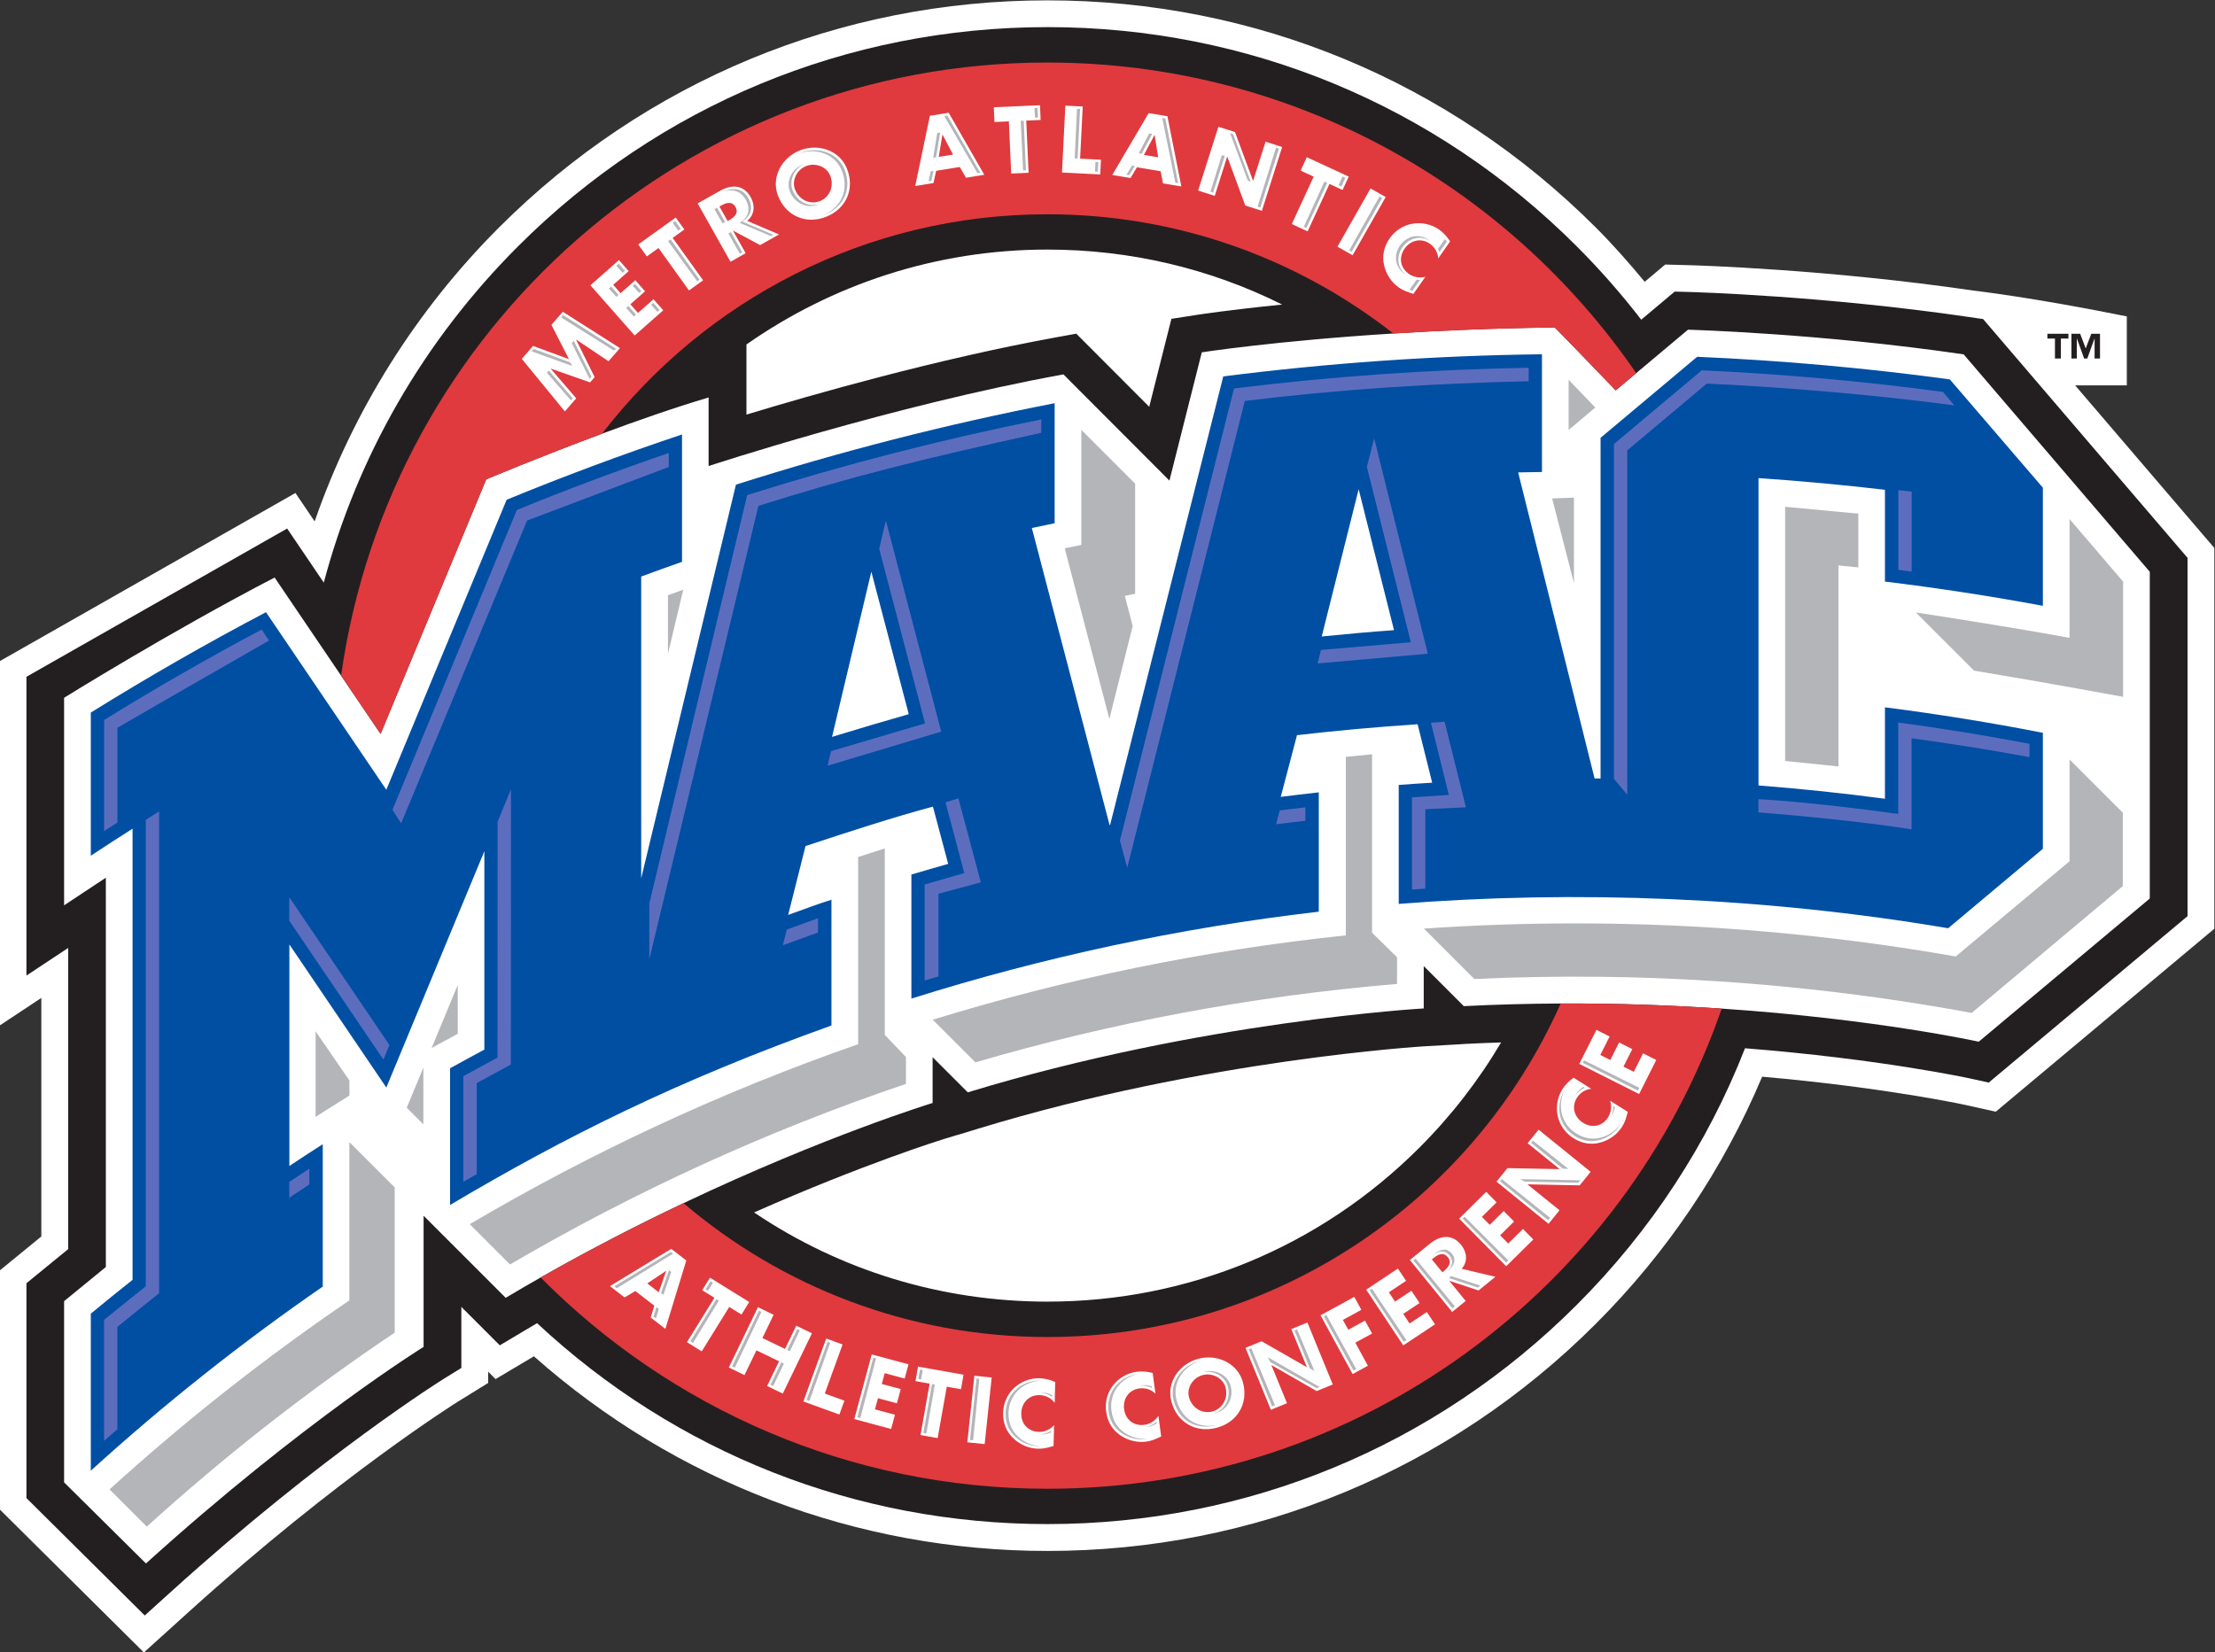
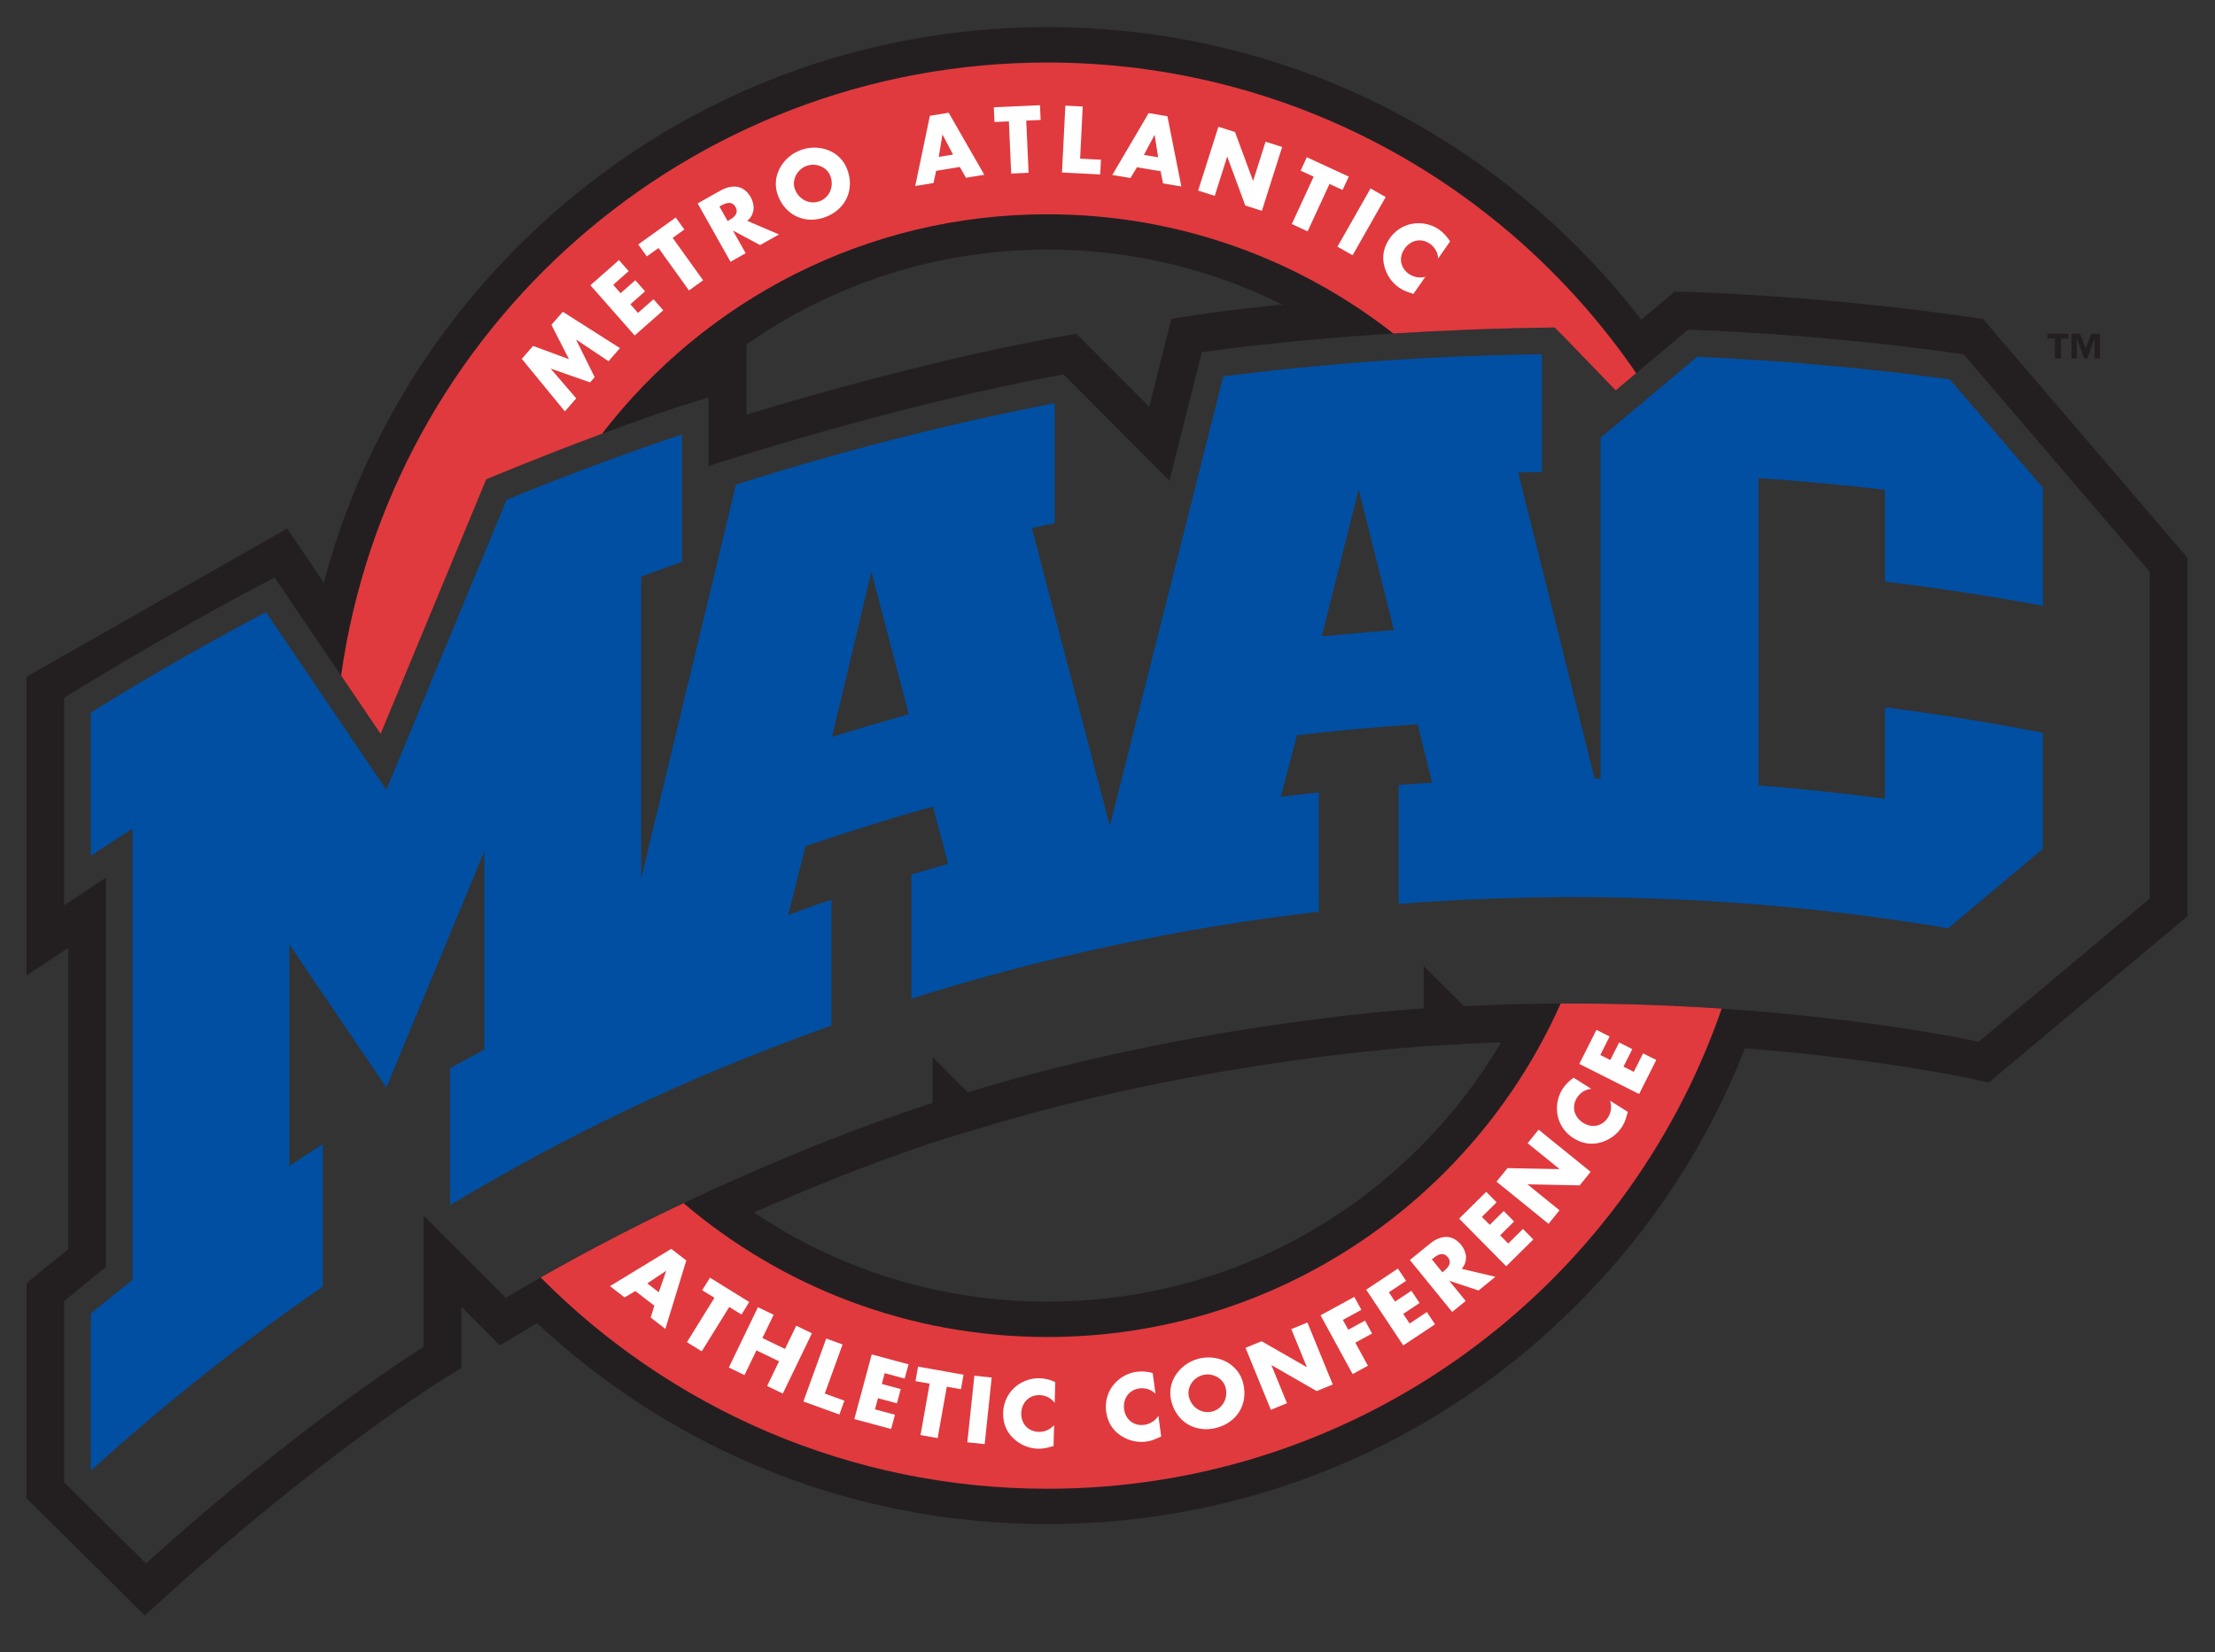
<svg xmlns="http://www.w3.org/2000/svg" clip-rule="evenodd" fill-rule="evenodd" stroke-linejoin="round" stroke-miterlimit="1.414" viewBox="145.98 100 268.05 200">
  <rect x="145.98" y="100" width="268.05" height="200" fill="#333333" stroke="none" />
  <g fill-rule="nonzero" transform="matrix(.936 0 0 -.936 -262.464 486.445)">
-     <path d="m704.67 363.03h6.678v8.92c-12.236 2.48-19.886 3.348-19.886 3.348-18.792 2.758-35.903 3.255-36.623 3.275l-3.17.086s-1.879-1.578-2.654-2.23c-2.019 2.435-4.112 4.81-6.33 7.028-18.938 18.938-44.115 29.367-70.896 29.367-26.78 0-51.958-10.429-70.896-29.367-10.77-10.77-18.908-23.804-23.839-38.013-.17.252-2.486 3.671-2.486 3.671l-38.249-21.758v-47.113l5.398 3.574v-30.847c-1.487-1.216-5.398-4.415-5.398-4.415v-30.867l18.656-18.517 5.868 5.308c19.323 17.48 34.54 27.008 34.692 27.102-.007-.005 2.308 1.426 2.308 1.426l1.645 1.017v1.457c.478-.478.956-.957.956-.957s3.65 2.172 4.954 2.947c18.326-16.237 41.788-25.172 66.391-25.172 26.781 0 51.959 10.429 70.896 29.366 9.286 9.287 16.497 20.041 21.516 31.966 15.841-1.395 26.089-3.613 26.196-3.637l4.011-.889 28.258 23.66v49.238z" fill="#fff" />
    <path d="m169.34 4.336c-32.319 0-62.702 12.585-85.555 35.438-15.301 15.302-25.991 33.986-31.391 54.359l-5.922-8.744-42.135 23.967v48.297l6.748-4.467v48.686l-6.748 5.518v34.727l19.123 18.979 4.287-3.879c24.62-22.271 43.796-34.228 43.984-34.346l2.895-1.789v-9.871l6.213 6.214s5.375-3.205 6.021-3.584c22.469 20.974 51.586 32.48 82.479 32.48 32.318 0 62.7-12.586 85.553-35.439 12.015-12.015 21.187-26.114 27.189-41.479 21.87 1.734 36.229 4.851 36.453 4.901l2.934.648 32.131-26.904v-57.92l-33.035-38.598-2.264-.332c-23.329-3.422-44.382-4.024-45.266-4.049l-2.318-.062-5.407 4.543c-3.191-4.136-6.663-8.101-10.418-11.855-22.84-22.856-53.22-35.441-85.54-35.441zm0 35.959c13.388 0 26.302 3.076 37.939 8.889-8.472.853-13.466 1.617-13.912 1.687l-3.988.621-.987 3.914-2.597 10.303-9.53-9.552-2.261-2.266-3.149.572c-19.328 3.514-39.364 9.23-50.154 12.51v-2.775-8.561c13.794-9.656 30.56-15.342 48.639-15.342zm81.99 12.586c.09.012 9.857 10.172 9.857 10.172l3.319-2.787 8.361-7.018s21.31.577 44.549 3.987l30.08 35.146v52.816l-27.641 23.148s-16.535-3.667-41.541-5.352c-7.91-.533-16.672-.867-26.023-.824-5.061.023-10.292.155-15.658.427l-6.473-6.474v6.846s-35.898 2.019-73.691 13.564l-5.683-5.682v7.4s-17.244 5.268-40.248 16.188c-7.245 3.44-15.062 7.442-23.09 12.014-1.875 1.068-3.761 2.165-5.655 3.295l-13.27-13.268v21.199s-19.477 12.039-44.869 35.01l-13.231-13.11v-29.291l6.748-5.519v-62.934l-6.748 4.467v-33.551s17.245-10.736 34.023-19.439l10.734 15.846 6.391 9.433 17.07-41.154s8.565-3.605 18.709-7.373c5.656-2.1 11.804-4.252 17.232-5.857v11.084s29.711-9.792 57.348-14.818l17.129 17.172 5.232-20.738s11.836-1.844 30.951-3.045c7.628-.479 16.412-.857 26.07-.973zm79.623 1.023v.774h1.219v3.228h.961v-3.228h1.219v-.774zm3.883 0v4.002h.873v-3.228h.017l1.161 3.228h.515l1.158-3.228h.02v3.228h.873v-4.002h-1.406l-.904 2.368-.899-2.368zm-92.17 114.55c-3.618 6.128-8.031 11.839-13.193 17.002-16.061 16.06-37.416 24.906-60.127 24.906-17.144 0-33.51-5.041-47.412-14.418 17.814-7.883 30.439-11.796 30.639-11.857l2.166-.66.013.014 3.504-1.07c36.59-11.17 71.9-13.28 72.25-13.3l5.758-.325v-.011l.682-.036c1.924-.097 3.829-.174 5.719-.238z" fill="#231f20" transform="matrix(.8 0 0 -.8 436.32 412.83)" />
    <path d="m499.24 350.88s6.853 2.884 14.969 5.898c13.272 17.256 34.124 28.381 57.577 28.381 16.876 0 32.407-5.76 44.735-15.42 6.103.384 13.129.686 20.856.779.073-.01 7.887-8.137 7.887-8.137l2.654 2.229c-16.614 24.255-44.513 40.172-76.132 40.172-46.539 0-85.02-34.475-91.314-79.279l5.112-7.547z" fill="#e03a3e" />
    <path d="m638.15 283.09c-11.302-25.406-36.761-43.124-66.361-43.124-17.948 0-34.372 6.517-47.043 17.308-5.795-2.751-12.048-5.952-18.471-9.609 16.713-16.87 39.892-27.323 65.514-27.323 40.378 0 74.692 25.955 87.18 62.089-6.329.427-13.338.693-20.819.659" fill="#e03a3e" />
    <path d="m168.14 16.961-7.459.334.105 2.381 2.325-.104.375 8.434 2.812-.125-.377-8.434 2.324-.103zm4.1.066-.545 10.809 6.179.313.12-2.381-3.37-.17.424-8.43-2.808-.14zm-18.859 1.149-3.034.494-2.369 11.352 2.948-.481.433-1.976 3.824-.621.996 1.742 2.961-.482-5.759-10.027zm32.324.062-5.879 9.998 2.945.489 1.045-1.733 3.822.633.387 1.971 2.961.492-2.25-11.346zm11.271 2.205-3.276 10.314 2.684.852 2.004-6.32.029.009 2.904 7.877 2.682.852 3.273-10.314-2.679-.852-2.004 6.309-.028-.01-2.908-7.865-2.681-.851zm-44.574 1.282 1.685 3.214-2.31.377.595-3.588zm34.242.06.027.006.57 3.586-2.308-.383zm-55.064 2.029c-.756.013-1.519.161-2.243.448-2.896 1.146-4.72 4.34-3.515 7.383 1.289 3.257 4.533 4.626 7.763 3.347s4.656-4.499 3.366-7.756c-.903-2.282-3.105-3.46-5.371-3.422zm79.682 1.553-.998 2.164 2.109.975-3.535 7.662 2.556 1.18 3.536-7.664 2.111.974 1-2.162zm-79.73 1.213c1.186.018 2.292.707 2.705 1.748.686 1.734-.092 3.51-1.655 4.129-1.561.619-3.345-.143-4.033-1.879-.55-1.387.23-3.162 1.791-3.781.391-.155.796-.223 1.192-.217zm-12.977 3.533c-.67.031-1.376.263-2.075.657l-3.664 2.064 5.311 9.432 2.451-1.381-2.043-3.627.025-.016 4.358 2.326 3.051-1.719-5.141-2.195c1.205-.991 1.297-2.527.565-3.828-.709-1.258-1.723-1.765-2.838-1.713zm103.01.299-5.348 9.412 2.447 1.389 5.348-9.41zm-103.73 2.34c.418-.017.81.149 1.099.662.578 1.025-.238 1.683-1.039 2.133l-.238.135-1.324-2.352.238-.133c.4-.225.845-.427 1.264-.445zm-8.557 2.363-6.063 4.352 1.389 1.935 1.889-1.357 4.92 6.857 2.285-1.64-4.92-6.856 1.889-1.355zm120.11.918c-.383-.005-.767.026-1.141.098-1.456.278-2.728 1.122-3.576 2.332-.921 1.319-1.282 2.785-.922 4.35.334 1.476 1.181 2.769 2.416 3.632.718.502 1.395.712 2.325 1.012l1.933-2.764c-.886.24-1.894.077-2.646-.449-1.435-1.004-1.693-2.69-.713-4.09.961-1.376 2.671-1.792 4.082-.804.787.551 1.315 1.427 1.342 2.39l1.931-2.763c-.485-.76-1.05-1.403-1.791-1.92-.935-.654-2.09-1.008-3.24-1.024zm-129.29 5.961-4.617 4.071 7.156 8.119 4.619-4.073-1.576-1.787-2.508 2.211-1.234-1.398 2.379-2.098-1.576-1.787-2.379 2.098-1.196-1.358 2.508-2.211zm-9.076 8.356-1.838 2.111 2.834 5.551-5.805-2.141-1.818 2.09 6.957 8.492 1.838-2.111-4.106-4.773.02-.022 6.33 2.219.734-.846-2.994-6.051.02-.019 5.218 3.494 1.846-2.121zm167.05 116.08-2.772 5.502 9.668 4.869 2.77-5.502-2.129-1.07-1.504 2.986-1.666-.84 1.426-2.832-2.127-1.072-1.426 2.834-1.617-.815 1.504-2.986zm-3.688 7.736c-.735.52-1.347 1.119-1.83 1.883-.811 1.287-1.071 2.938-.715 4.418.348 1.44 1.251 2.672 2.502 3.461 1.36.856 2.84 1.144 4.385.709 1.459-.404 2.71-1.311 3.514-2.586.467-.74.643-1.426.898-2.367l-2.853-1.799c.281.872.169 1.888-.322 2.664-.933 1.481-2.604 1.817-4.049.906-1.42-.894-1.918-2.581-1-4.039.512-.814 1.363-1.379 2.324-1.451zm-5.658 8.4-1.771 2.188 5.142 4.166-.019.021-8.387-.16-1.769 2.186 8.41 6.814 1.771-2.187-5.154-4.174.018-.023 8.398.17 1.771-2.188-8.41-6.812zm-8.465 10.047-4.381 4.331 7.61 7.697 4.381-4.33-1.676-1.696-2.379 2.352-1.312-1.326 2.257-2.231-1.675-1.693-2.258 2.228-1.272-1.285 2.379-2.351zm-6.492 7.291c-.865.003-1.754.4-2.584 1.075l-3.264 2.654 6.836 8.396 2.182-1.777-2.629-3.228.023-.018 4.688 1.551 2.717-2.211-5.44-1.291c1.02-1.183.85-2.71-.093-3.867-.73-.896-1.571-1.287-2.436-1.283zm-125.22 1.928-9.906 6.024 2.363 1.826 1.74-1.033 3.067 2.367-.59 1.918 2.375 1.832 3.383-11.059zm124.61.842c.307.012.61.154.889.496.744.913.05 1.699-.662 2.279l-.211.172-1.705-2.092.211-.173c.445-.363.967-.702 1.478-.682zm-7.17 2.344-5.127 3.408 5.99 9.014 5.131-3.411-1.32-1.984-2.785 1.852-1.033-1.553 2.642-1.756-1.32-1.986-2.643 1.756-1-1.506 2.785-1.852zm-118.29.381.024.019-1.196 3.428-1.853-1.43zm7.11 1.091-1.256 2.026 1.976 1.226-4.443 7.174 2.391 1.481 4.443-7.174 1.978 1.225 1.254-2.026-6.343-3.931zm104.13 3.104-5.455 2.978 5.185 9.502 2.469-1.347-2.035-3.731 2.709-1.478-1.143-2.092-2.707 1.479-.867-1.588 2.986-1.631zm-96.377 1.668-4.707 9.746 2.531 1.225 1.93-3.994 3.658 1.765-1.93 3.994 2.533 1.225 4.709-9.746-2.535-1.223-1.816 3.76-3.657-1.768 1.817-3.76zm88.799 2.475-2.604 1.066 2.508 6.125-.027.01-7.278-4.172-2.603 1.064 4.099 10.018 2.604-1.066-2.51-6.137.026-.011 7.281 4.187 2.603-1.066zm-77.768 2.589-3.688 10.174 5.817 2.11.812-2.242-3.172-1.149 2.875-7.933-2.644-.959zm7.355 2.569-2.812 10.449 5.947 1.601.619-2.302-3.23-.868.486-1.802 3.062.824.62-2.301-3.063-.824.469-1.746 3.228.869.621-2.303zm54.539.492c-.57-.011-1.147.055-1.713.201-3.016.778-5.223 3.72-4.404 6.889.875 3.391 3.925 5.156 7.287 4.287 3.365-.868 5.181-3.887 4.305-7.279-.665-2.575-3.003-4.052-5.475-4.098zm-47.051 1.476-.416 2.346 2.289.408-1.476 8.311 2.769.494 1.477-8.31 2.291.406.416-2.346zm35.967.788c-.219.005-.44.022-.664.052-1.51.202-2.943 1.059-3.853 2.281-.883 1.19-1.25 2.672-1.055 4.137.214 1.594.94 2.918 2.264 3.826 1.245.862 2.743 1.239 4.236 1.041.869-.117 1.509-.419 2.396-.828l-.447-3.342c-.491.775-1.343 1.337-2.254 1.459-1.735.232-3.065-.836-3.291-2.529-.221-1.665.756-3.128 2.463-3.355.953-.128 1.934.162 2.606.853l-.448-3.344c-.653-.173-1.294-.266-1.953-.252zm10.662.484c1.416-.075 2.739.831 3.065 2.096.466 1.806-.526 3.471-2.153 3.892-1.626.419-3.301-.557-3.767-2.363-.373-1.446.619-3.109 2.246-3.529.203-.053.407-.085.609-.096zm-37.527.201-1.137 10.764 2.799.295 1.135-10.764zm10.512.41c-1.521-.04-3.073.58-4.164 1.641-1.061 1.035-1.658 2.44-1.697 3.918-.043 1.607.465 3.028 1.629 4.137 1.091 1.047 2.512 1.659 4.019 1.697.875.024 1.553-.172 2.494-.436l.09-3.371c-.606.688-1.538 1.108-2.455 1.084-1.751-.046-2.895-1.312-2.85-3.019.044-1.679 1.241-2.967 2.963-2.922.96.025 1.882.465 2.436 1.254l.088-3.371c-.823-.367-1.649-.588-2.553-.612z" fill="#fff" transform="matrix(.8 0 0 -.8 436.32 412.83)" />
    <path d="m607.26 330.56 4.773 19.042 4.57-18.226c-3.128-.226-6.241-.501-9.343-.816m-63.314-12.986 5.081 21.363 4.839-18.427c-2.87-.814-6.475-1.876-9.92-2.936m156.55 16.948v15.278l-12.031 14.007c-10.744 1.462-21.639 2.443-32.666 2.922l-12.489-10.479v-44.059c-.258.003-.516.011-.775.013l-9.881 39.573c1.026.021 2.052.039 3.079.052v15.225c-13.943-.167-27.692-1.137-41.204-2.864l-14.63-57.997c-.024-.005-.047-.009-.071-.014l-10.048 38.409c1.025.217 1.919.406 2.947.614v15.522c-13.992-2.714-27.692-6.232-41.204-10.531l-12.252-50.911v39.026c1.753.648 3.513 1.283 5.279 1.904v16.472c-7.675-2.568-15.236-5.386-22.673-8.441l-15.557-37.507-15.557 22.965c-7.717-4.063-15.272-8.393-22.65-12.982v-18.515c1.787 1.182 3.587 2.347 5.398 3.497v-58.343c-1.816-1.438-3.616-2.894-5.398-4.372v-20.31c9.439 8.584 19.458 16.54 29.988 23.81v18.412c-1.446-.927-2.887-1.86-4.316-2.811v28.643l12.535-18.504 12.676 30.563v-25.657c-1.486-.792-2.962-1.6-4.433-2.414v-17.679c14.943 8.874 29.484 16.115 49.308 23.211v16.26c-1.644-.494-3.497-1.216-5.599-1.963l2.247 8.91c5.664 1.869 11.301 3.708 16.471 5.101l1.974-7.408c-1.472-.416-3.049-.87-4.757-1.376v-16.045c16.924 5.333 34.595 9.143 52.67 11.237v15.433c-1.643-.181-3.282-.378-4.917-.584l2.101 7.979c5.161.599 10.361 1.068 15.596 1.41l1.882-7.555c-1.444-.088-2.886-.182-4.326-.291v-15.386c22.741 1.803 47.235.898 71.038-3.149l12.245 10.275v15.002c-6.731 1.317-13.539 2.417-20.418 3.295v-11.824c-5.406.719-10.857 1.293-16.35 1.72v39.749c5.486-.376 10.938-.881 16.35-1.513v-11.872c6.874-.834 13.682-1.881 20.418-3.133" fill="#004fa3" />
    <g transform="matrix(.8 0 0 -.8 436.32 412.83)">
-       <path d="m247.12 59.406c-15.918.269-31.919 1.394-47.623 3.348l-18.441 73.076 1.186 4.388 18.998-75.449c14.998-1.866 30.675-2.859 45.881-3.189v-2.174zm27.975.41-14.197 11.912v54.125l2.154 2.567v-55.672l12.857-10.789c12.832.592 27.341 1.833 39.992 3.519l-1.822-2.176c-12.861-1.724-25.966-2.895-38.984-3.486zm-106.73 7.936c-15.904 3.182-31.878 7.293-47.543 12.232l-15.82 66.016v9.011l17.635-73.285c14.931-4.707 25.698-7.406 45.703-11.811l.014-2.164zm53.785 3.062-1.18 4.613 7.108 28.352-14.523 1.235-.549 2.185 17.811-1.574-8.666-34.811zm-114.01 2.371c-8.228 2.814-16.464 5.903-24.543 9.203l-20.105 48.469 1.404 2.178 20.354-48.938 22.891-8.656v-2.256zm198.72 5.992v12.889c.718.092 1.437.193 2.154.288v-12.926s-2.07-.242-2.154-.25zm-163.63 4.916-1.074 4.575.826 3.148 6.584 25.078-15.191 4.479-.559 2.353 18.363-5.506zm-100.88 17.627c-8.634 4.593-17.183 9.502-25.461 14.619v17.959c.708-.457 1.426-.921 2.152-1.386v-15.314c9.927-5.766 13.11-7.55 24.496-14.1zm191.18 14.902-2.209.161s2.907 11.667 2.895 11.668l-5.956.4v14.9c.718-.054 1.437-.1 2.155-.148v-12.842l6.562-.309c.013 0-3.447-13.83-3.447-13.83zm73.312.125v14.781c-14.59-2.018-22.592-2.39-22.592-2.39v2.131c16.852 1.365 24.746 2.754 24.746 2.754v-14.725c6.376.855 12.76 1.88 19.062 3.047v-2.155c-6.996-1.336-14.113-2.491-21.217-3.443zm-224.2 10.793-2.154 5.229s-.001 38.132-.02 38.141l-5.523 3.008v17.068c.714-.414 1.435-.821 2.154-1.231v-14.713l5.523-3.008c.019-.01.02-44.494.02-44.494zm72.316 1.467-2.086.643.035.133s3.01 11.299 2.996 11.303l-6.402 1.851v15.514c.744-.226 1.491-.443 2.236-.666v-13.357l6.838-1.844c.014-.004-3.617-13.576-3.617-13.576zm56.072 1.455s-3.889.459-4.139.491l-.59 2.236c.018-.002 4.729-.561 4.729-.561zm-185.25.653s-1.199.761-2.152 1.367v75.396s-4.856 3.881-6.746 5.439v19.551c.712-.63 1.433-1.25 2.152-1.877v-16.549c1.889-1.558 6.746-5.439 6.746-5.439v-77.889zm21.037 13.891v3.777l15.211 22.455.975-2.355-16.186-23.878zm85.453 3.385c-.589.208-4.516 1.633-5.049 1.826l-.638 2.531c-.012.005 5.687-2.057 5.687-2.057zm-82.211 40.479c-.712.466-3.242 2.142-3.242 2.142v2.557l3.242-2.155v-2.545z" fill="#5d6dbe" />
-       <path d="m167.75 17.391-.5.021.076 1.547.494-.007zm6.371.145-.367 8.019.465.022.402-8.018-.5-.024zm-20.953 1.093-.492.08 5.363 9.237.455-.053zm34.73.391 2.125 10.469.447.096-2.08-10.484-.492-.08zm-22.383.445-.492.02.394 8.021.456-.019zm-13.498 1.908-.482.082-.659 4.006.463-.086zm46.846.116 2.875 7.664.447.15-2.839-7.676zm-13.061.027-1.697 3.215.469.07 1.71-3.209zm20.484 2.315-2.976 9.523.429.158 3.026-9.531zm-74.547.394c-.758-.006-1.525.134-2.248.42-.082.032-.161.073-.242.109 1.385-.492 2.91-.466 4.219.094 1.24.529 2.154 1.462 2.648 2.695.586 1.46.603 2.983.045 4.288-.532 1.247-1.574 2.251-2.937 2.853.071-.025.142-.045.212-.074 1.473-.581 2.594-1.624 3.161-2.934.565-1.302.555-2.826-.024-4.287-.49-1.236-1.4-2.171-2.636-2.707-.69-.297-1.44-.451-2.198-.457zm65.795.809-1.849 5.922.433.136 1.883-5.926zm-20.432 1.101-.07 1.545.455.037.078-1.558zm-47.143.387c-.077.025-.153.047-.226.076-1.745.701-2.663 2.683-2.004 4.326.381.949 1.08 1.68 1.966 2.059.837.357 1.764.368 2.61.029.074-.03.143-.065.215-.097-.789.253-1.629.214-2.395-.116-.884-.382-1.579-1.117-1.955-2.068-.622-1.573.194-3.44 1.789-4.209zm53.049.193-.887 1.485.446.074.898-1.494zm-32.082.854-.455.086-.33 1.597.443-.072zm66.113.918-.641 1.406.444.221.654-1.418zm-2.928.816-3.328 7.307.412.193 3.364-7.291zm-95.566 1.221c-.524.031-1.028.201-1.453.398 1.115-.357 2.558-.338 3.51 1.334.548.964.718 2.338-.451 3.309l-.52.432.623.263 4.383 1.848.406-.207-4.375-1.869-.621-.266.522-.429c1.174-.965 1.01-2.341.467-3.307-.69-1.226-1.617-1.558-2.491-1.506zm104.47 1.185-4.898 8.717.395.227 4.939-8.696zm-107.06 1.813c-.038.022-.429.246-.429.246l1.314 2.299.358-.203.056-.039zm-6.771 2.166-.406.295.906 1.25.41-.277zm9.002 1.771-.406.241 1.849 3.254.399-.225zm110.98.661c-.209-.006-.419.009-.627.046-.879.16-1.665.688-2.219 1.487-.54.781-.753 1.68-.599 2.527.151.839.661 1.597 1.435 2.133.033.021.069.035.102.056-.618-.518-1.023-1.192-1.153-1.927-.15-.848.069-1.744.614-2.524.556-.795 1.347-1.318 2.224-1.474.752-.133 1.527.021 2.211.429-.061-.048-.116-.103-.181-.148-.554-.382-1.179-.589-1.807-.605zm4.412.482-1.125 1.602c.093.167.173.34.238.517l1.219-1.746zm-125.14.043-.402.285 4.711 6.5.371-.262zm-8.391 3.93-.377.332 1.03 1.158.379-.32zm128.97 2.586-1.162 1.63.463.182 1.236-1.767c-.18-.002-.359-.018-.537-.045zm-126.33.671-.361.319 1.031 1.158.364-.305zm-3.845.432-.367.33 1.203 1.352.359-.324zm6.785 2.641-.348.306 1.031 1.159.35-.293zm-4.014.504-.353.316 1.24 1.395.348-.311zm-10.531 1.478-.328.377 8.545 5.375.32-.326zm1.707 4.166-.324.358 2.898 5.791.299-.344zm-6.467 1.303-.32.388 5.549 2.018.988.357-.299-.582-.379-.138zm2.436 3.48-.305.377 3.879 4.469.299-.342zm164.82 1.516v8.1l4.303-3.623zm-78.758 8.084v18.6l-2.678.557 7.213 27.578 3.768-15.027-1.274-4.866 1.672-.349v-17.791l-8.701-8.701zm79.615 10.961-3.522.133 3.522 13.686v-13.818zm34.135 1.48v41.086c.387.042 5.449.561 8.615.885v-32.498c1.126.109 2.219.223 3.209.33v-8.695l-11.824-1.107zm45.961 1.979v19.209c-10.678-1.974-24.83-4.1-24.83-4.1l9.394 9.395c12.206 2.03 24.094 4.236 24.094 4.236v-18.623zm-224.04 11.422-2.473.898v9.453l2.473-10.352zm111.32 26.604-4.24.42v28.857c-22.982 2.406-45.307 7.024-66.76 13.631l6.894 6.894c21.885-6.402 44.676-10.71 68.143-12.676v-4.31l-4.037-3.965v-28.852zm112.72.836v16.457l-18.396 15.395c-19.949-3.508-40.472-5.35-61.426-5.35-8.243 0-16.418.286-24.52.844l8.144 8.144c6.794-.313 13.639-.434 20.533-.353 20.41.241 40.405 2.239 59.852 5.84-.028.006 24.42-20.504 24.42-20.504v-11.865zm-191.47 14.383-4.307 1.39v30.258c-21.998 7.662-43.003 17.441-62.773 29.094l6.512 6.51c20.13-11.78 41.545-21.597 63.988-29.189v-4.342l-3.42-3.572v-30.148zm-69.014 22.076-4.225 10.188 4.225-2.301zm-22.979 7.486v13.834l5.473-3.455-.006-2.426zm204.99 4.688-.215.402 8.932 4.5.226-.449zm-187.57 1.18-2.69 6.486 2.69 2.687zm187.45 3.111c-.456.284-.856.674-1.154 1.154-.062.099-.117.2-.168.301.4-.589.947-1.041 1.57-1.301zm-2.961.48c-.032.047-.068.094-.098.141-.748 1.188-.994 2.722-.662 4.104.32 1.327 1.144 2.465 2.321 3.207 1.313.827 2.676 1.049 4.056.662 1.371-.379 2.536-1.236 3.276-2.411.056-.088.101-.177.15-.267-.739 1.092-1.847 1.894-3.152 2.262-1.378.395-2.743.178-4.061-.645-1.18-.736-2.01-1.87-2.336-3.195-.316-1.288-.123-2.706.506-3.858zm7.838 2.592c.024.641-.123 1.286-.418 1.84.051-.07.102-.141.148-.217.275-.439.44-.952.496-1.482zm-13.018 5.619-.289.354s5.068 4.104 5.121 4.172l.914.056c.019-.021-5.746-4.582-5.746-4.582zm-191.27.239v25.588c-13.634 9.285-26.585 19.5-38.756 30.557l6.018 6.019c12.555-11.391 25.944-21.88 40.066-31.361v-23.475l-7.329-7.328zm189.23 5.986.726.414 8.665.176.304-.401zm-2.979.002-.302.342 7.771 6.297.317-.393zm-6.007 6.07-.332.313 7.031 7.111.357-.354zm-3.369 5.33c-.492.024-1.043.284-1.649.782-.001.001-.211.173-.211.173l-.066.055c1.179-.921 2.142-.948 2.861-.064.311.382.447.786.404 1.203-.073.722-.677 1.29-1.125 1.654l-.158.129.002.006.32-.262.209-.174c.445-.365 1.046-.937 1.118-1.658.041-.417-.098-.821-.411-1.201-.37-.451-.803-.666-1.294-.643zm-124.91.366-9.155 5.566.405.312 9.109-5.597-.359-.282zm120.35 1.085-.364.278 6.313 7.758.392-.319-6.342-7.717zm-120.66 1.862-1.293 3.703.39.291 1.274-3.711-.372-.283zm126.42.965-.372.304 4.682 1.549.385-.324-4.696-1.529zm-119.69.814-.823 1.328.395.244.808-1.318zm106.88 1.24-.387.244 5.535 8.328.42-.279zm-105.94 1.662-4.227 6.825.43.265 4.193-6.844zm-9.707 1.286-.473 1.537.41.295.461-1.54-.398-.293zm16.584.566-4.352 9.006.455.219 4.299-9.008-.403-.217zm91.693.717-.407.209 4.791 8.779.444-.24zm-85.504 2.275-1.637 3.391.431.193 1.618-3.387zm80.771.053-.422.172s2.488 6.076 2.48 6.123l.744.425c.028-.011-2.802-6.72-2.802-6.72zm-75.875 1.996-3.407 9.402.473.172 3.361-9.41zm68.484 1.051-.432.154 3.789 9.256.465-.19zm2.654 1.447.412.787 7.496 4.227.461-.205zm-63.738.049-2.6 9.656.487.131 2.55-9.658zm52.854.545c-.073.015-.146.024-.217.043-1.506.389-2.807 1.354-3.57 2.648-.684 1.16-.87 2.453-.537 3.74.818 3.169 3.608 4.811 6.787 3.991.086-.023.167-.052.252-.077-3.075.695-5.758-.925-6.571-4.011-.338-1.285-.157-2.58.522-3.743.717-1.231 1.926-2.161 3.334-2.591zm-67.748.24-1.75 3.623.457.207 1.734-3.633zm22.424 1.156-.274 1.537.457.082.264-1.525zm46.719.266c-.231.013-.461.048-.686.107-.079.021-.156.048-.232.074.837-.16 1.727-.011 2.471.428.756.446 1.284 1.127 1.488 1.914.487 1.891-.477 3.734-2.209 4.317.081-.015.16-.03.24-.051 1.881-.495 2.948-2.429 2.428-4.404-.206-.787-.74-1.463-1.498-1.907-.608-.354-1.309-.518-2.002-.478zm-11.527.49c-.056.005-.113.006-.168.014-1.391.186-2.728.98-3.576 2.121-.814 1.096-1.161 2.457-.977 3.836.205 1.539.907 2.73 2.088 3.541 1.171.81 2.573 1.155 3.949.972.105-.015.204-.037.305-.058-1.313.134-2.641-.203-3.76-.971-1.185-.806-1.892-1.994-2.103-3.531-.192-1.379.15-2.743.959-3.842.785-1.067 1.995-1.827 3.283-2.082zm-26.057.691-1.051 9.948.5.052 1.004-9.947zm10.137.37c-1.403-.038-2.849.532-3.867 1.525-.978.952-1.536 2.243-1.573 3.635-.041 1.551.465 2.839 1.502 3.828 1.028.986 2.357 1.549 3.744 1.584.103.004.2-.004.299-.008-1.312-.079-2.567-.622-3.547-1.555-1.042-.984-1.553-2.268-1.519-3.82.031-1.39.584-2.683 1.556-3.641.947-.931 2.268-1.489 3.581-1.535-.059-.002-.117-.012-.176-.014zm-17.326.533-1.406 7.906.496.088 1.369-7.908zm34.721.207c-.273-.026-.552-.021-.832.017-.115.015-.227.039-.338.065.707-.07 1.404.062 2.002.373l-.037-.289c-.255-.085-.522-.141-.795-.166zm-16.881 1.172c-.114-.004-.227-.001-.338.008.707.042 1.374.284 1.914.685l.008-.291c-.476-.248-1.018-.391-1.584-.402zm18.439 4.707c-.478.428-1.066.728-1.68.857.085-.006.17-.011.258-.023.514-.071 1.014-.274 1.457-.569zm-17.008 1.457c-.541.348-1.175.553-1.805.582.089.007.178.015.27.017.518.012 1.043-.11 1.527-.33z" fill="#b3b5b8" />
-     </g>
+       </g>
  </g>
</svg>